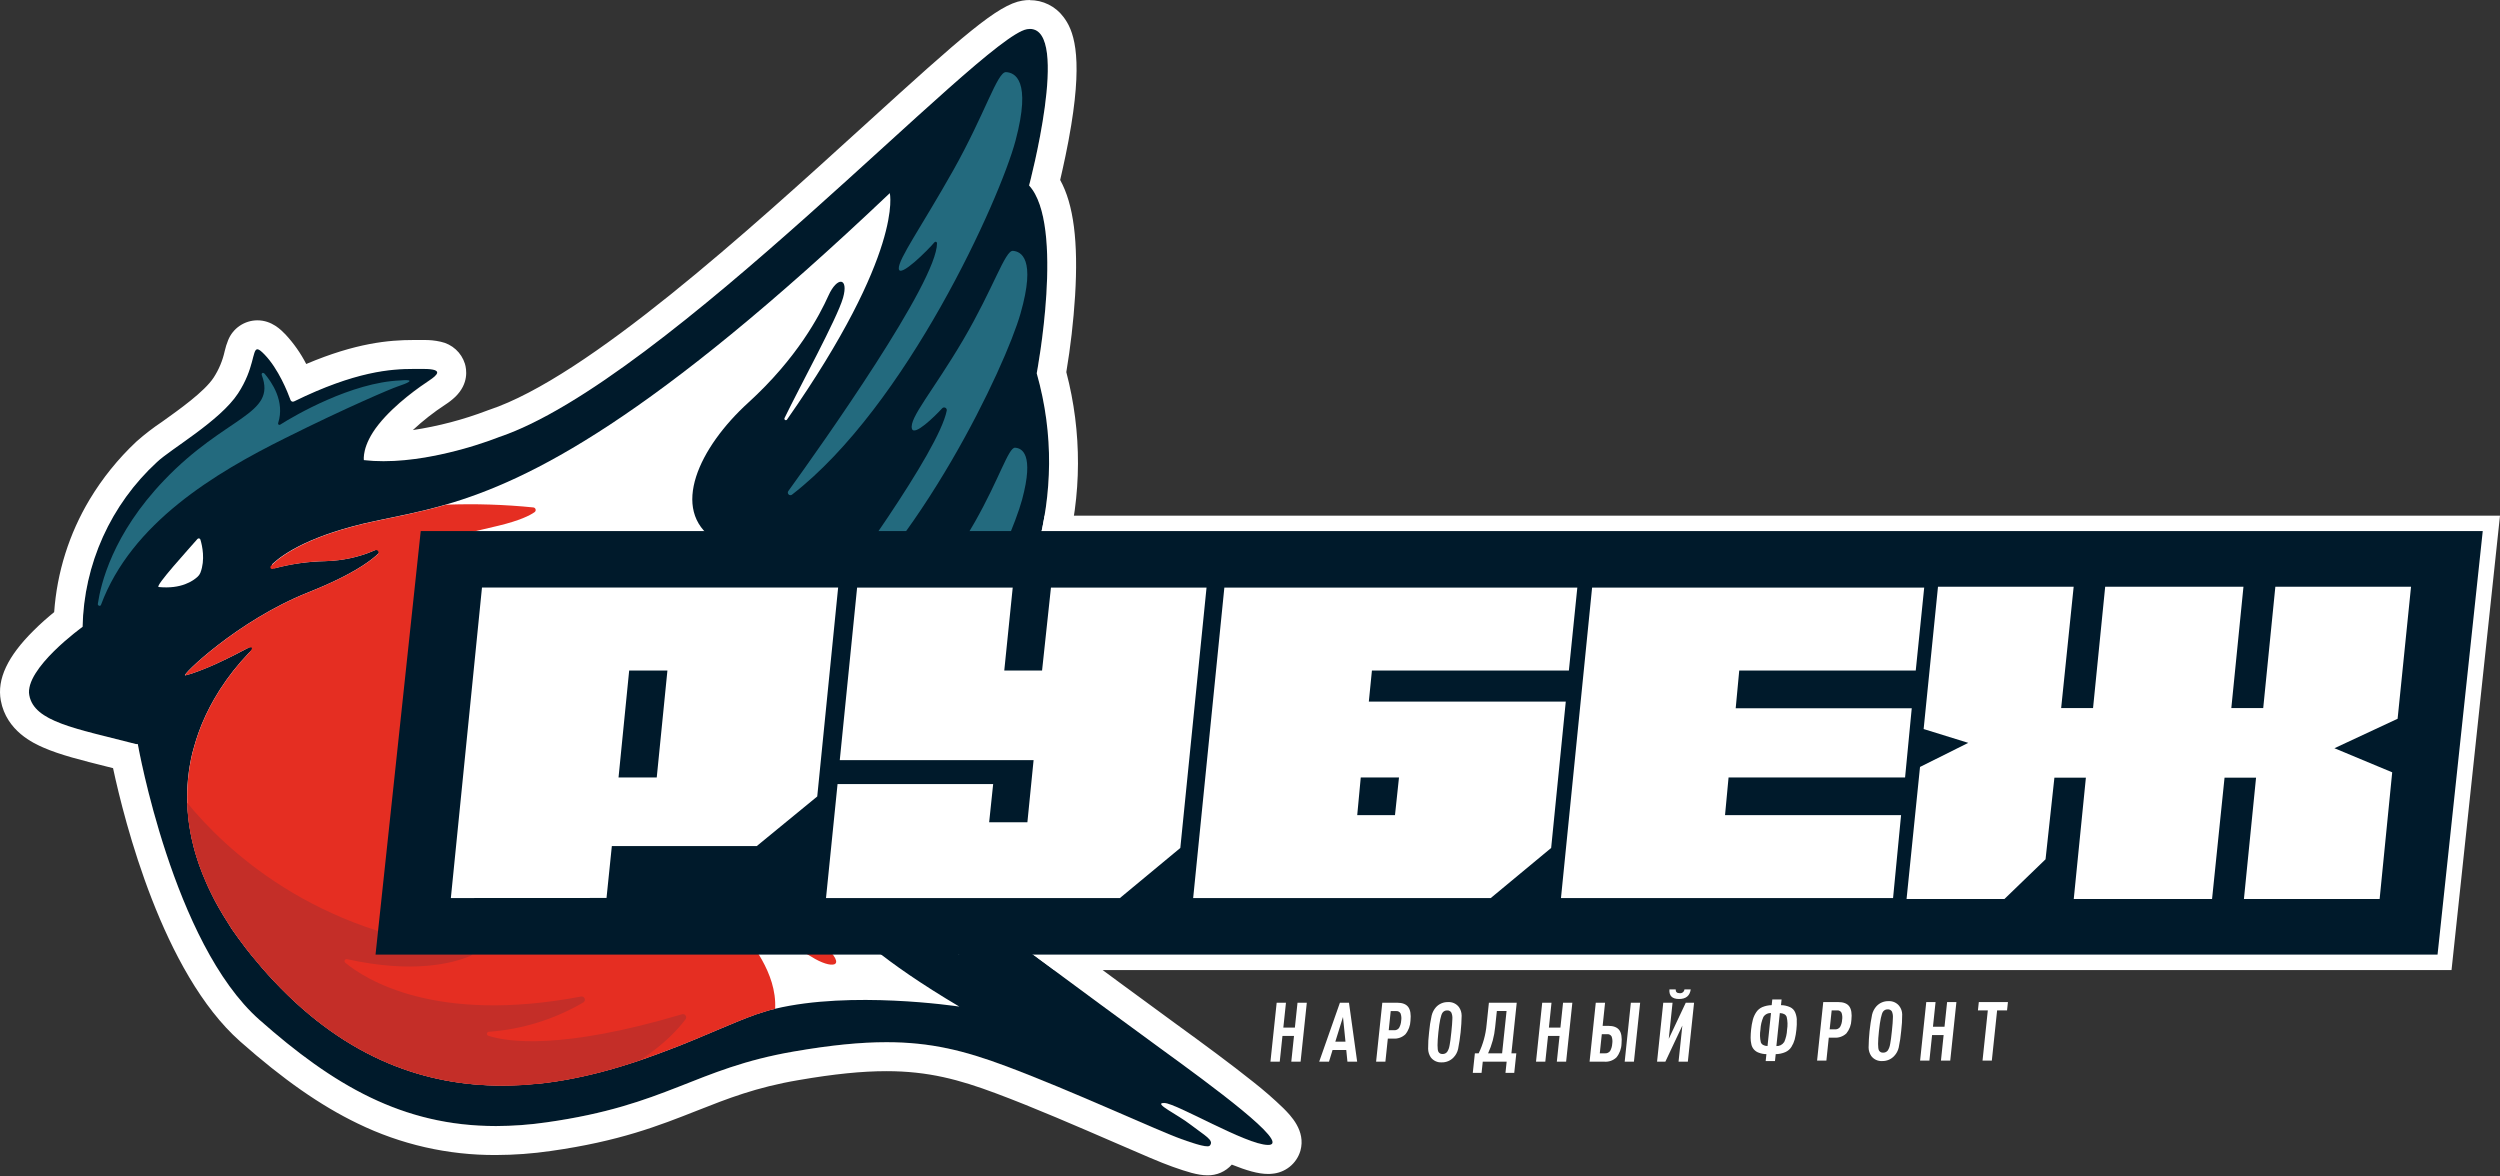
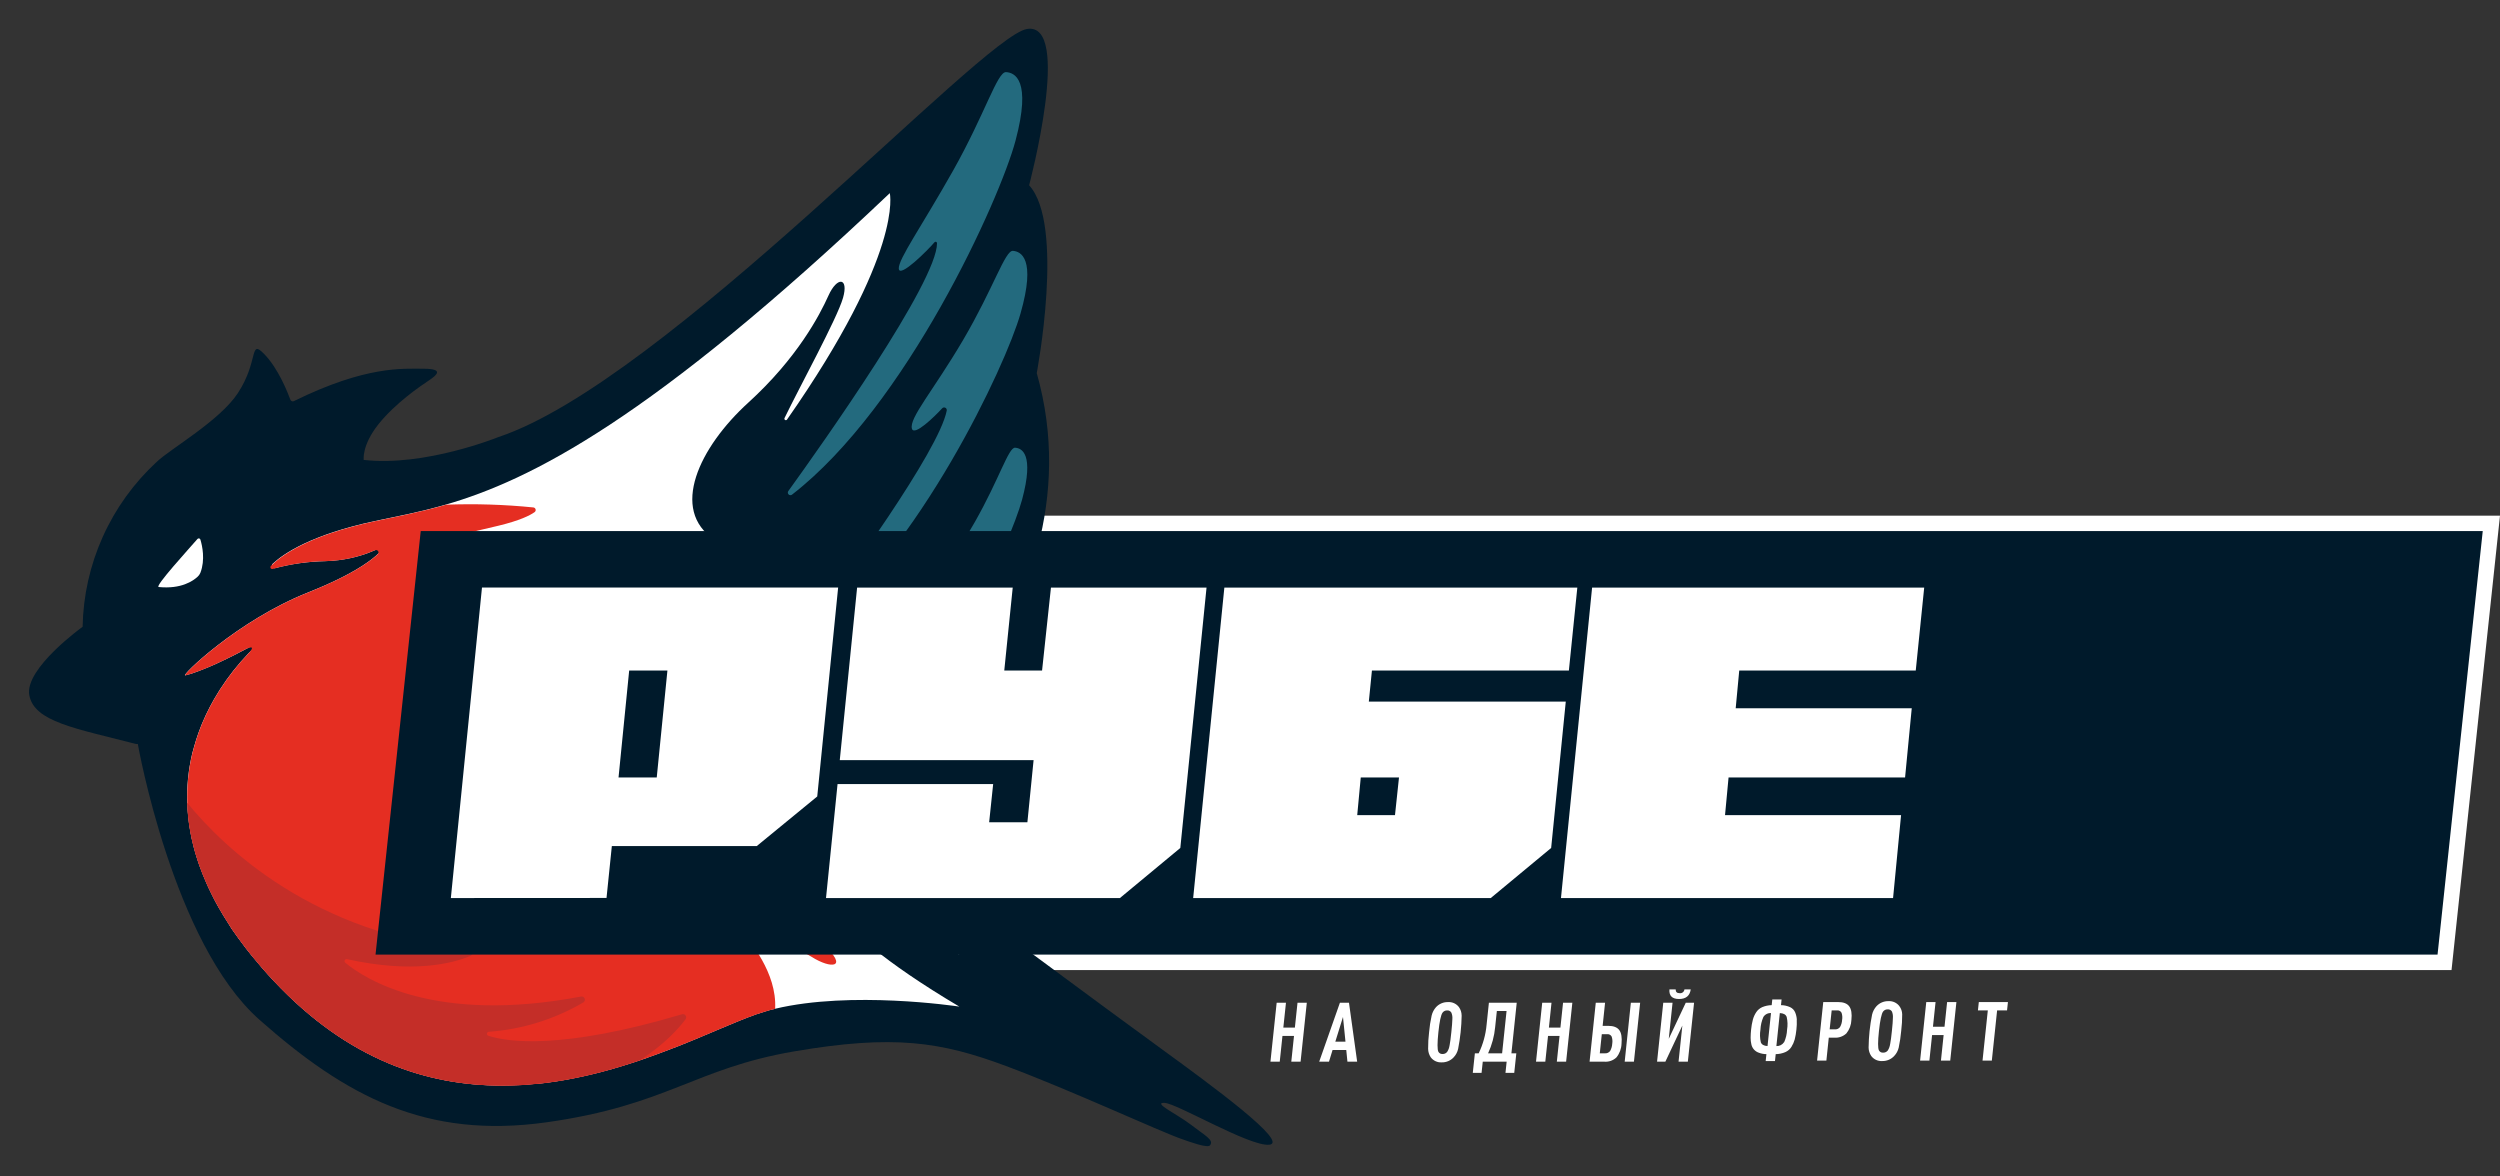
<svg xmlns="http://www.w3.org/2000/svg" width="963" height="453" viewBox="0 0 963 453" fill="none">
  <rect x="0" y="0" width="963" height="453" fill="#333333" stroke="none" />
  <path fill-rule="evenodd" clip-rule="evenodd" d="M138.027 373.667L156.709 198.632H963L944.33 373.667H138.027Z" fill="white" />
  <path fill-rule="evenodd" clip-rule="evenodd" d="M31.824 241.428C31.824 241.428 9.403 257.527 11.284 267.773C13.165 278.019 28.885 280.525 52.352 286.58H53.084C53.084 286.58 66.597 363.312 99.918 392.792C133.239 422.272 164.049 438.854 210.568 432.304C257.087 425.754 267.458 411.599 305.801 405.015C344.145 398.432 362.387 401.252 387.533 410.633C412.679 420.014 446.394 435.686 455.098 438.719C458.263 439.843 465.233 442.393 466.1 441.18C467.722 439.079 464.208 437.461 458.567 433.113C453.634 429.305 443.792 424.665 448.544 424.822C453.296 424.979 481.314 441.674 488.881 440.955C496.899 440.236 466.81 418.149 446.923 403.701C428.658 390.444 353.255 334.788 340.688 324.722L328.109 314.61C328.109 314.61 426.597 239.878 399.357 143.71C399.357 143.71 410.257 86.413 396.418 71.37C396.418 71.37 413.185 8.243 395.584 11.164C377.984 14.085 256.028 147.102 191.909 168.381C191.909 168.381 163.61 179.874 140.109 177.155C140.109 177.155 139.275 171.628 145.739 163.471C152.203 155.315 162.09 148.619 165.232 146.53C168.373 144.44 171.087 142.036 163.126 142.036C155.164 142.036 141.043 140.811 113.206 154.506C113.083 154.568 112.949 154.604 112.811 154.61C112.674 154.616 112.536 154.593 112.408 154.542C112.28 154.491 112.165 154.413 112.069 154.314C111.974 154.215 111.901 154.096 111.855 153.967C110.729 150.956 107.215 142.013 101.867 136.475C95.898 130.296 99.851 138.901 91.608 151.45C84.637 162.078 65.64 172.875 60.393 177.885C51.582 186.008 44.51 195.824 39.6 206.744C34.691 217.664 32.045 229.462 31.824 241.428Z" fill="#001A2B" />
-   <path fill-rule="evenodd" clip-rule="evenodd" d="M38.899 233.002C38.651 233.676 37.581 233.328 37.682 232.609C38.809 225.048 43.313 205.769 63.245 184.974C86.972 160.123 106.622 159.831 100.845 144.529C100.586 143.844 101.239 143.193 101.971 144.013C104.606 147.147 109.854 154.528 107.14 162.977C107.101 163.079 107.095 163.19 107.123 163.295C107.152 163.401 107.213 163.494 107.298 163.563C107.383 163.631 107.487 163.671 107.596 163.677C107.706 163.683 107.814 163.654 107.905 163.595C113.536 160 135.495 147.271 154.244 146.54C154.244 146.54 162.982 145.619 152.904 148.967C150.753 149.686 133.76 156.831 109.865 168.763C82.94 182.143 50.621 201.421 38.899 233.002Z" fill="#236A7E" />
  <path fill-rule="evenodd" clip-rule="evenodd" d="M369.528 387.738C367.941 387.513 327.919 381.592 298.585 388.569C297.177 388.895 295.815 389.254 294.486 389.693C292.47 390.266 290.229 391.063 287.729 392.029C287.245 392.22 286.75 392.411 286.254 392.625L284.689 393.232C280.308 395.007 275.342 397.175 269.87 399.444L267.471 400.455C265.478 401.287 263.417 402.129 261.3 402.961C260.343 403.343 259.341 403.725 258.35 404.084C255.636 405.129 252.832 406.185 249.96 407.196L246.796 408.32L246.56 408.398C241.909 409.971 237.055 411.477 232.067 412.791C231.616 412.926 231.166 413.038 230.715 413.151C229.736 413.409 228.734 413.645 227.743 413.881C226.752 414.117 225.558 414.398 224.466 414.633C222.135 415.15 219.77 415.611 217.394 416.027C216.38 416.206 215.367 416.386 214.353 416.532C213.137 416.734 211.91 416.892 210.649 417.06C209.387 417.229 208.396 417.319 207.27 417.453H206.628C205.728 417.566 204.804 417.644 203.892 417.712C202.98 417.779 201.775 417.88 200.694 417.948C199.286 418.026 197.867 418.071 196.437 418.105C195.379 418.105 194.298 418.161 193.228 418.161C164.76 418.161 134.142 408.443 105.494 377.896C102.33 374.526 99.436 371.156 96.801 367.92C96.148 367.111 95.483 366.291 94.853 365.471C92.837 362.864 90.99 360.292 89.222 357.764L88.074 355.91C86.689 353.776 85.405 351.675 84.245 349.608C83.941 349.102 83.648 348.585 83.378 348.068L82.59 346.597C82.184 345.844 81.79 345.08 81.464 344.35C81.137 343.62 80.777 342.934 80.439 342.226C80.382 342.137 80.36 342.058 80.304 341.957C79.988 341.272 79.662 340.575 79.38 339.878C78.378 337.631 77.511 335.385 76.745 333.25C76.498 332.598 76.295 331.936 76.081 331.284C75.968 330.992 75.889 330.711 75.811 330.43C75.597 329.823 75.416 329.217 75.248 328.61C75.079 328.003 74.865 327.24 74.684 326.577C74.335 325.273 74.02 323.97 73.75 322.689C73.75 322.689 73.75 322.611 73.75 322.577C73.457 321.263 73.221 319.948 73.029 318.667C72.838 317.387 72.635 316.084 72.511 314.836C72.297 312.949 72.173 311.073 72.128 309.219C72.013 306.221 72.103 303.218 72.398 300.232C72.398 300.232 72.398 300.231 72.398 300.153C72.489 299.164 72.601 298.164 72.748 297.187C72.826 296.547 72.928 295.929 73.029 295.299C73.187 294.311 73.356 293.322 73.57 292.367C73.874 290.839 74.245 289.356 74.696 287.873C75.229 285.926 75.818 284.054 76.464 282.256C76.802 281.346 77.128 280.447 77.489 279.56L77.95 278.436C79.687 274.309 81.759 270.33 84.144 266.539C84.346 266.191 84.572 265.831 84.797 265.494C87.972 260.562 91.615 255.946 95.675 251.709C95.821 251.574 95.956 251.428 96.091 251.294C97.766 249.564 99.529 247.922 101.373 246.373L101.103 246.519C100.28 246.968 98.13 248.193 95.258 249.732L94.278 250.238C92.251 251.361 89.954 252.484 87.522 253.675L86.306 254.26C82.289 256.238 78.152 257.964 73.919 259.427C73.367 259.596 72.793 259.764 72.32 259.899L71.362 260.146C69.414 260.607 91.373 239.048 118.658 228.218C145.043 217.736 148.207 210.343 148.365 209.883C147.892 210.186 139.221 215.747 125.359 216.152C118.814 216.275 112.307 217.181 105.979 218.848C105.765 218.902 105.539 218.884 105.336 218.797C105.134 218.711 104.965 218.559 104.858 218.367C104.75 218.175 104.709 217.953 104.74 217.735C104.772 217.518 104.875 217.316 105.033 217.163C109.244 213.242 119.931 205.928 144.525 200.682C152.858 198.907 161.619 197.311 171.708 194.379C204.185 184.953 250.67 161.799 342.75 74.394C342.75 74.394 348.302 97.02 303.202 161.563C303.166 161.628 303.118 161.685 303.061 161.731C303.003 161.778 302.937 161.813 302.866 161.833C302.795 161.854 302.72 161.861 302.646 161.853C302.573 161.845 302.501 161.823 302.436 161.787C302.371 161.752 302.314 161.704 302.267 161.647C302.22 161.589 302.186 161.523 302.165 161.452C302.144 161.381 302.137 161.307 302.145 161.233C302.153 161.16 302.175 161.088 302.211 161.024C307.841 149.34 322.48 122.646 324.733 114.737C326.985 106.828 322.48 106.378 319.102 113.906C315.724 121.433 307.087 137.948 288.236 155.103C269.385 172.258 257.832 196.401 275.23 207.906C298.697 223.454 285.916 226.038 278.698 260.854C278.648 260.968 278.563 261.063 278.455 261.127C278.348 261.19 278.223 261.218 278.099 261.207C277.974 261.195 277.857 261.146 277.762 261.064C277.668 260.983 277.601 260.874 277.572 260.753C277.369 254.271 279.925 243.609 279.7 236.34C279.306 224.252 277.572 223.297 275.894 231.24C274.565 237.542 263.383 254.406 265.5 269.033C265.966 272.669 266.936 276.224 268.383 279.594C269.746 282.627 274.498 287.885 281.254 294.356C308.517 320.555 368.425 366.808 369.573 367.707C368.673 367.336 339.856 355.348 327.469 346.361C314.879 337.261 310.803 352.944 369.528 387.738Z" fill="white" />
  <path fill-rule="evenodd" clip-rule="evenodd" d="M312.719 368.634C306.424 364.657 287.562 355.781 287.562 355.781C287.562 355.781 282.529 352.961 285.682 358.028C288.621 362.724 299.319 374.419 298.587 388.62C297.179 388.946 295.817 389.305 294.488 389.743C292.472 390.316 290.231 391.114 287.731 392.08C287.247 392.271 286.751 392.462 286.256 392.676L284.691 393.282C280.31 395.057 275.344 397.226 269.871 399.495L267.473 400.506C265.483 401.353 263.426 402.188 261.302 403.011C260.345 403.393 259.342 403.775 258.351 404.135C255.638 405.18 252.834 406.236 249.962 407.247L246.798 408.37L246.561 408.449C241.911 410.022 237.057 411.527 232.069 412.842C231.618 412.977 231.168 413.089 230.717 413.201C229.738 413.46 228.735 413.696 227.744 413.932C226.753 414.167 225.56 414.448 224.467 414.684C222.136 415.201 219.772 415.662 217.396 416.077C216.382 416.257 215.369 416.437 214.355 416.583C213.139 416.785 211.912 416.942 210.65 417.111C209.389 417.279 208.398 417.369 207.272 417.504H206.63C205.729 417.616 204.806 417.695 203.894 417.762C202.982 417.83 201.777 417.931 200.696 417.998C199.288 418.077 197.869 418.122 196.439 418.156C195.381 418.156 194.3 418.156 193.23 418.156C164.762 418.156 134.144 408.449 105.496 377.902C102.332 374.532 99.438 371.161 96.803 367.926C96.15 367.117 95.485 366.297 94.855 365.477C92.839 362.87 90.992 360.298 89.224 357.77L88.098 355.916C86.713 353.781 85.429 351.681 84.269 349.625C83.965 349.108 83.672 348.591 83.402 348.074L82.614 346.603C82.209 345.85 81.814 345.086 81.488 344.356C81.161 343.625 80.801 342.94 80.463 342.232C80.407 342.142 80.384 342.064 80.328 341.963C80.013 341.277 79.686 340.57 79.405 339.884C78.402 337.637 77.535 335.39 76.77 333.256C76.522 332.604 76.319 331.941 76.105 331.29C75.993 330.998 75.914 330.717 75.835 330.436C75.621 329.829 75.441 329.223 75.272 328.616C75.103 328.009 74.889 327.245 74.709 326.571C74.36 325.279 74.044 323.976 73.774 322.695C73.774 322.695 73.774 322.617 73.774 322.583C73.481 321.269 73.245 319.954 73.053 318.673C72.862 317.393 72.659 316.089 72.535 314.842C72.322 312.932 72.209 311.079 72.153 309.225C72.053 306.226 72.144 303.225 72.423 300.237C72.423 300.237 72.423 300.237 72.423 300.159C72.535 299.17 72.648 298.17 72.772 297.193C72.851 296.552 72.952 295.934 73.053 295.305C73.222 294.305 73.403 293.339 73.594 292.373C73.921 290.845 74.27 289.362 74.72 287.879C75.253 285.932 75.843 284.06 76.488 282.262C76.826 281.352 77.152 280.453 77.513 279.566L77.975 278.442C79.712 274.315 81.783 270.336 84.168 266.545C84.371 266.196 84.596 265.837 84.821 265.5C87.996 260.568 91.639 255.952 95.699 251.715C95.849 251.588 95.988 251.449 96.116 251.299C98.886 247.873 94.641 250.075 94.303 250.243C92.276 251.367 86.769 254.074 86.353 254.265C82.335 256.244 78.198 257.969 73.966 259.433L72.367 259.916L71.409 260.152C69.461 260.613 91.42 239.054 118.705 228.224C134.561 221.921 142.026 216.742 145.506 213.506C145.671 213.354 145.776 213.148 145.802 212.925C145.828 212.702 145.774 212.477 145.65 212.291C145.525 212.104 145.338 211.968 145.122 211.907C144.906 211.845 144.675 211.863 144.47 211.956C138.448 214.576 131.973 216.003 125.405 216.158C118.51 216.286 111.66 217.298 105.023 219.168C104.88 219.206 104.728 219.196 104.59 219.142C104.452 219.088 104.335 218.991 104.256 218.866C104.177 218.741 104.14 218.594 104.151 218.446C104.161 218.298 104.218 218.158 104.314 218.045C107.805 214.427 118.153 206.372 144.684 200.71C153.017 198.935 161.778 197.34 171.868 194.407C183.068 193.989 194.285 194.342 205.437 195.463C205.638 195.482 205.83 195.561 205.986 195.691C206.142 195.82 206.255 195.994 206.309 196.188C206.364 196.383 206.359 196.59 206.293 196.781C206.228 196.973 206.106 197.14 205.943 197.261C204.108 198.564 200.223 200.508 192.137 202.474C178.005 205.934 177.678 205.249 178.951 207.934C180.223 210.619 205.977 211.203 214.31 209.057C230.177 204.99 222.959 217.685 170.607 224.595C170.607 224.595 166.834 225.055 168.107 225.516C169.165 225.92 218.679 244.031 249.489 271.578C260.919 281.813 268.7 289.25 277.225 297.743C290.603 311.067 302.337 325.661 306.638 330.548C317.685 343.097 303.102 335.098 295.13 329.661C287.157 324.223 275.209 315.348 272.687 316.415C270.626 317.28 307.201 354.748 317.066 363.724C327.223 373.071 320.039 373.262 312.719 368.634Z" fill="#E52E22" />
  <path fill-rule="evenodd" clip-rule="evenodd" d="M360.942 93.65C360.937 93.539 360.9 93.433 360.834 93.345C360.768 93.256 360.677 93.189 360.573 93.153C360.468 93.117 360.355 93.112 360.249 93.141C360.142 93.169 360.046 93.229 359.974 93.312C357.474 96.29 346.461 107.322 346.213 103.491C345.943 99.918 354.895 87.414 367.181 65.63C379.568 43.566 384.173 27.59 387.529 27.781C390.885 27.972 397.405 30.792 391.189 54.149C385.221 76.618 349.242 156.384 305.054 190.559C304.862 190.696 304.628 190.761 304.393 190.743C304.158 190.725 303.936 190.624 303.768 190.459C303.6 190.294 303.495 190.075 303.473 189.84C303.451 189.606 303.512 189.371 303.647 189.177C316.889 170.82 361.021 108.535 360.942 93.65Z" fill="#236A7E" />
  <path fill-rule="evenodd" clip-rule="evenodd" d="M364.68 158.191C364.729 157.97 364.703 157.739 364.606 157.534C364.509 157.329 364.347 157.162 364.145 157.059C363.942 156.956 363.711 156.923 363.488 156.965C363.265 157.008 363.062 157.123 362.912 157.292C359.939 160.539 352.158 168.1 351.279 165.157C350.074 161.09 359.466 150.552 371.031 130.891C382.742 110.927 387.145 96.401 390.175 96.626C393.204 96.85 399.183 99.524 393.102 120.769C387.371 140.991 354.05 211.657 313.837 242.889C313.608 243.056 313.327 243.137 313.044 243.116C312.761 243.096 312.495 242.975 312.293 242.776C312.091 242.577 311.966 242.313 311.942 242.031C311.917 241.749 311.994 241.468 312.159 241.237C325.267 223.666 361.594 173.83 364.68 158.191Z" fill="#236A7E" />
  <path fill-rule="evenodd" clip-rule="evenodd" d="M370.521 224.085C370.565 223.884 370.541 223.674 370.453 223.487C370.365 223.301 370.217 223.149 370.033 223.056C369.849 222.962 369.639 222.932 369.436 222.97C369.233 223.007 369.049 223.111 368.911 223.265C366.434 226.029 360.161 232.084 359.576 229.68C358.754 226.31 366.175 217.524 375.521 201.066C384.98 184.393 388.46 172.316 391.005 172.462C393.55 172.608 398.46 174.765 393.719 192.426C389.214 209.121 362.763 267.473 330.095 294.021C329.887 294.132 329.649 294.175 329.415 294.144C329.181 294.113 328.963 294.009 328.791 293.848C328.62 293.686 328.503 293.475 328.458 293.244C328.413 293.013 328.442 292.774 328.541 292.56C339.396 277.517 367.796 237.275 370.521 224.085Z" fill="#236A7E" />
  <path fill-rule="evenodd" clip-rule="evenodd" d="M264.117 392.566C261.55 396.015 256.235 402.082 246.55 408.373C206.957 421.855 153.468 429.034 105.553 377.928C81.229 351.976 72.66 328.709 72.074 309.194C86.466 326.821 120.924 359.75 180.663 365.839C180.973 365.81 181.283 365.898 181.531 366.086C181.779 366.274 181.947 366.549 182.001 366.855C182.055 367.161 181.991 367.477 181.822 367.738C181.654 368 181.393 368.188 181.091 368.266C174.492 371.041 159.222 375.13 133.683 369.468C133.509 369.426 133.327 369.445 133.166 369.52C133.004 369.594 132.873 369.722 132.793 369.881C132.713 370.04 132.69 370.221 132.727 370.395C132.763 370.569 132.858 370.725 132.996 370.839C140.507 377.074 167.488 394.589 223.86 383.86C224.139 383.814 224.426 383.864 224.672 384.004C224.918 384.143 225.109 384.362 225.213 384.625C225.317 384.888 225.328 385.178 225.244 385.447C225.159 385.717 224.985 385.95 224.749 386.106C213.641 392.619 201.181 396.498 188.332 397.442C188.144 397.445 187.963 397.516 187.823 397.64C187.682 397.764 187.591 397.935 187.565 398.12C187.539 398.306 187.581 398.495 187.682 398.653C187.783 398.811 187.938 398.927 188.118 398.981C195.313 401.318 216 404.599 262.811 390.668C263.053 390.617 263.304 390.639 263.533 390.73C263.763 390.822 263.959 390.979 264.099 391.182C264.239 391.385 264.315 391.625 264.318 391.872C264.322 392.118 264.252 392.36 264.117 392.566Z" fill="#C42E28" />
  <path fill-rule="evenodd" clip-rule="evenodd" d="M61.124 226.117C59.457 225.948 72.801 211.388 76.067 207.602C76.145 207.516 76.244 207.451 76.355 207.415C76.466 207.379 76.584 207.372 76.698 207.396C76.812 207.42 76.918 207.473 77.005 207.551C77.092 207.629 77.157 207.728 77.193 207.838C77.891 210.153 79.119 215.635 77.193 220.623C76.955 221.199 76.593 221.717 76.135 222.14C74.445 223.713 69.84 227.004 61.124 226.117Z" fill="white" />
-   <path fill-rule="evenodd" clip-rule="evenodd" d="M396.722 0C395.726 0.004 394.731 0.09 393.749 0.258C384.403 1.809 370.912 13.74 333.244 48.005C288.133 89.046 226.333 145.263 188.373 157.891L188.024 158.003L187.686 158.138C178.432 161.668 168.824 164.192 159.027 165.665C162.896 162.059 167.066 158.789 171.493 155.891C172.886 155.002 174.19 153.983 175.389 152.847C180.659 147.724 179.725 142.208 179.071 140.084C178.411 137.98 177.202 136.088 175.567 134.604C173.933 133.119 171.932 132.095 169.77 131.636C167.613 131.147 165.405 130.925 163.194 130.973H159.151C149.883 130.973 137.091 132.096 117.959 140.208C115.829 136.073 113.143 132.247 109.975 128.838C108.263 127.075 104.705 123.39 99.142 123.39C96.716 123.4 94.348 124.132 92.342 125.493C90.335 126.854 88.782 128.782 87.881 131.029C87.325 132.399 86.88 133.812 86.552 135.253C85.762 138.882 84.32 142.338 82.295 145.454C78.737 150.892 68.951 157.812 62.476 162.441C59.053 164.725 55.788 167.236 52.702 169.957L52.443 170.193C45.495 176.728 39.478 184.182 34.56 192.348C26.642 205.556 21.951 220.439 20.867 235.792C18.615 237.623 15.755 240.072 12.985 242.858C2.94 252.779 -1.215 261.598 0.305 269.822C2.49 281.696 13.154 286.393 16.656 287.943C23.119 290.785 31.464 292.864 41.126 295.279L43.547 295.886C47.972 316.535 62.69 374.775 92.509 401.165C109.108 415.838 123.488 425.881 137.755 432.757C154.345 440.851 172.586 445.011 191.053 444.913C198.108 444.894 205.152 444.376 212.134 443.362C238.563 439.633 253.799 433.622 268.505 427.814C280.172 423.219 291.196 418.826 307.705 416.04C321.319 413.692 332.062 412.613 341.487 412.613C357.557 412.613 369.504 415.871 383.569 421.129C398.208 426.589 415.618 434.15 429.649 440.228C439.964 444.722 447.419 447.935 451.371 449.317L452.024 449.553C456.934 451.283 461.314 452.721 465.031 452.721C466.813 452.77 468.585 452.427 470.219 451.716C471.854 451.006 473.312 449.945 474.49 448.609C480.12 450.856 484.624 452.204 488.386 452.204C488.881 452.204 489.377 452.204 489.861 452.137C492.394 451.966 494.812 451.023 496.79 449.436C498.768 447.848 500.209 445.693 500.919 443.261C503.059 435.566 497.147 429.667 494.309 426.825C490.617 423.256 486.742 419.881 482.699 416.714C474.276 409.973 463.679 402.176 453.477 394.773C435.809 381.943 360.011 326.017 347.625 316.131L345.575 314.49C359.639 301.659 372.224 287.302 383.096 271.686C396.159 252.79 405.37 233.365 410.472 213.952C416.73 190.837 416.823 166.492 410.742 143.331C412.37 133.621 413.497 123.834 414.12 114.009C415.404 93.157 413.568 78.698 408.377 69.329C409.503 64.453 411.282 56.6 412.645 48.151C417.149 20.492 413.366 11.358 409.616 6.494C408.106 4.483 406.145 2.854 403.89 1.736C401.636 0.618 399.15 0.043 396.632 0.056L396.722 0ZM396.722 11.145C412.42 11.145 396.407 71.452 396.407 71.452C410.246 86.506 399.346 143.792 399.346 143.792C426.586 239.96 328.098 314.693 328.098 314.693L340.676 324.804C353.244 334.915 428.658 390.526 446.912 403.783C466.799 418.219 496.888 440.318 488.87 441.037H488.397C480.199 441.037 453.263 425.039 448.533 424.882H448.319C444.108 424.882 453.702 429.375 458.556 433.173C464.186 437.52 467.711 439.138 466.089 441.239C465.949 441.367 465.783 441.462 465.602 441.518C465.421 441.574 465.23 441.59 465.042 441.565C462.79 441.565 457.677 439.689 455.087 438.779C446.371 435.723 412.656 420.073 387.522 410.692C371.689 404.76 358.604 401.457 341.51 401.457C331.454 401.457 320.002 402.581 305.79 405.041C267.503 411.625 257.076 425.735 210.557 432.319C204.095 433.261 197.573 433.742 191.042 433.757C155.007 433.757 128.341 417.961 99.907 392.818C66.598 363.338 53.073 286.606 53.073 286.606H52.342C28.874 280.551 13.165 278.034 11.273 267.799C9.381 257.565 31.813 241.454 31.813 241.454C32.057 229.498 34.72 217.713 39.643 206.809C44.566 195.905 51.647 186.107 60.461 178.001C65.708 172.99 84.705 162.194 91.676 151.566C98.038 141.882 97.137 134.534 99.142 134.534C99.727 134.534 100.572 135.175 101.934 136.59C107.283 142.129 110.831 151.072 111.923 154.083C111.989 154.271 112.112 154.434 112.276 154.549C112.439 154.664 112.635 154.725 112.835 154.723C112.987 154.722 113.137 154.687 113.274 154.622C136.922 143.005 150.694 142.118 159.151 142.118C160.66 142.118 162 142.118 163.194 142.118C171.155 142.118 168.441 144.522 165.299 146.612C162.158 148.701 152.304 155.397 145.807 163.553C139.309 171.71 140.176 177.237 140.176 177.237C142.689 177.523 145.215 177.662 147.744 177.653C169.308 177.653 191.943 168.463 191.943 168.463C256.062 147.117 378.018 14.178 395.618 11.246C395.987 11.181 396.359 11.148 396.733 11.145H396.722Z" fill="white" />
  <path fill-rule="evenodd" clip-rule="evenodd" d="M956.352 204.576H162.066L144.656 367.703H938.943L956.352 204.576Z" fill="#001A2B" />
  <path fill-rule="evenodd" clip-rule="evenodd" d="M242.359 258.297L238.26 299.472H252.978L257.089 258.297H242.359ZM173.668 345.927L185.661 226.323H322.852L314.801 306.797L291.513 325.896H235.682L233.632 345.893L173.668 345.927Z" fill="white" />
  <path fill-rule="evenodd" clip-rule="evenodd" d="M322.624 302.03H382.566L381.023 316.725H395.752L398.139 292.807H323.48L330.157 226.343H390.099L386.845 258.294H401.405L404.828 226.343H464.759L454.658 326.634L431.37 345.946H318.176L322.624 302.03Z" fill="white" />
  <path fill-rule="evenodd" clip-rule="evenodd" d="M538.893 299.469H524.164L522.802 313.995H537.351L538.893 299.469ZM607.585 226.343L604.33 258.294H528.466L527.272 270.259H603.137L597.506 326.634L574.219 345.946H459.605L471.621 226.343H607.585Z" fill="white" />
  <path fill-rule="evenodd" clip-rule="evenodd" d="M601.285 345.946L613.278 226.343H741.202L737.947 258.294H669.954L668.592 272.82H736.405L733.837 299.469H665.844L664.481 313.995H732.294L729.209 345.946H601.285Z" fill="white" />
-   <path fill-rule="evenodd" clip-rule="evenodd" d="M739.59 295.429L758.171 286.15L740.986 280.824L746.516 226.011H798.777L793.958 272.747H806.243L810.917 226.011H864.181L859.507 272.747H871.793L876.466 226.011H928.728L923.559 276.87L899.225 288.217L921.476 297.497L916.634 346.288H864.361L869.034 299.552H856.895L852.086 346.288H798.811L803.484 299.552H791.356L787.944 330.998L772.112 346.288H734.41L739.59 295.429Z" fill="white" />
  <path fill-rule="evenodd" clip-rule="evenodd" d="M500.985 408.964H497.404L498.451 399.044H494.003L492.956 408.964H489.375L491.774 386.248H495.355L494.341 395.82H498.789L499.803 386.248H503.384L500.985 408.964Z" fill="white" />
  <path fill-rule="evenodd" clip-rule="evenodd" d="M518.276 401.246L517.319 391.742L514.368 401.246H518.276ZM522.78 408.964H519.03L518.58 404.471H513.299L511.925 408.964H508.152L516.136 386.248H519.627L522.78 408.964Z" fill="white" />
-   <path fill-rule="evenodd" clip-rule="evenodd" d="M538.925 395.932C539.404 395.089 539.681 394.147 539.736 393.18C539.896 392.251 539.818 391.296 539.511 390.405C539.346 390.083 539.085 389.821 538.765 389.654C538.444 389.487 538.079 389.423 537.72 389.472H535.705L534.939 396.842H536.966C537.345 396.876 537.727 396.81 538.073 396.65C538.419 396.491 538.717 396.243 538.937 395.932H538.925ZM543.317 393.18C543.249 395.085 542.566 396.918 541.369 398.404C540.758 398.99 540.03 399.44 539.232 399.727C538.435 400.013 537.586 400.129 536.741 400.067H534.59L533.655 408.964H530.074L532.462 386.248H538.182C540.231 386.248 541.65 386.81 542.461 387.911C543.272 389.012 543.565 390.742 543.317 393.18Z" fill="white" />
  <path fill-rule="evenodd" clip-rule="evenodd" d="M558.38 402.697C558.598 401.581 558.823 399.885 559.056 397.608C559.292 395.361 559.427 393.642 559.45 392.519C559.521 391.688 559.394 390.853 559.078 390.081C558.92 389.794 558.681 389.559 558.391 389.406C558.101 389.252 557.772 389.186 557.445 389.216C557.1 389.2 556.756 389.272 556.445 389.423C556.135 389.574 555.867 389.8 555.666 390.081C555.035 390.935 554.502 393.444 554.067 397.608C553.628 401.776 553.628 404.293 554.067 405.135C554.219 405.42 554.451 405.655 554.736 405.808C555.02 405.962 555.344 406.029 555.666 406C556.016 406.018 556.366 405.949 556.683 405.797C556.999 405.646 557.273 405.419 557.479 405.135C557.948 404.396 558.252 403.564 558.369 402.697H558.38ZM563.031 391.182C562.956 395.498 562.5 399.798 561.668 404.034C561.403 405.251 560.811 406.373 559.956 407.281C559.369 407.913 558.654 408.413 557.858 408.748C557.062 409.083 556.203 409.246 555.34 409.225C554.531 409.273 553.723 409.121 552.988 408.782C552.253 408.443 551.614 407.927 551.128 407.281C550.483 406.311 550.131 405.176 550.114 404.012C550.1 401.871 550.224 399.732 550.486 397.608C550.671 395.458 550.998 393.322 551.466 391.216C551.749 390.001 552.334 388.877 553.166 387.946C553.753 387.313 554.468 386.812 555.264 386.477C556.06 386.142 556.919 385.98 557.783 386.003C558.592 385.952 559.4 386.103 560.135 386.443C560.871 386.782 561.51 387.299 561.995 387.946C562.662 388.894 563.02 390.024 563.019 391.182H563.031Z" fill="white" />
  <path fill-rule="evenodd" clip-rule="evenodd" d="M578.615 405.74L580.327 389.439H576.588L575.935 395.629C575.611 399.13 574.689 402.549 573.21 405.74H578.615ZM583.288 413.267H579.91L580.361 408.964H571.16L570.699 413.267H567.32L568.12 405.74H569.584C571.256 402.287 572.289 398.561 572.635 394.741L573.525 386.248H584.245L582.196 405.74H584.088L583.288 413.267Z" fill="white" />
  <path fill-rule="evenodd" clip-rule="evenodd" d="M603.271 408.964H599.69L600.737 399.044H596.3L595.253 408.964H591.672L594.059 386.248H597.64L596.638 395.82H601.075L602.088 386.248H605.669L603.271 408.964Z" fill="white" />
  <path fill-rule="evenodd" clip-rule="evenodd" d="M629.41 408.964H625.829L628.205 386.248H631.786L629.388 408.964H629.41ZM620.232 404.819C620.706 403.966 620.98 403.017 621.032 402.044C621.189 401.118 621.112 400.168 620.807 399.28C620.639 398.963 620.376 398.705 620.056 398.542C619.735 398.379 619.372 398.319 619.016 398.37H617.012L616.235 405.74H618.239C618.623 405.769 619.007 405.7 619.356 405.538C619.705 405.377 620.007 405.129 620.232 404.819ZM624.613 402.044C624.554 403.961 623.87 405.807 622.665 407.302C622.053 407.887 621.326 408.338 620.528 408.625C619.731 408.911 618.882 409.027 618.036 408.964H612.305L614.692 386.248H618.273L617.338 395.157H619.478C621.527 395.157 622.946 395.708 623.757 396.809C624.568 397.91 624.827 399.662 624.613 402.044Z" fill="white" />
  <path fill-rule="evenodd" clip-rule="evenodd" d="M651.273 381.107C650.928 383.579 649.427 384.815 646.769 384.815C644.111 384.815 642.876 383.579 643.064 381.107H645.463C645.463 382.085 645.936 382.579 647.005 382.579C647.224 382.606 647.446 382.588 647.657 382.529C647.869 382.469 648.067 382.367 648.239 382.23C648.411 382.093 648.553 381.923 648.659 381.73C648.764 381.538 648.83 381.326 648.852 381.107H651.273ZM641.499 408.958H638.301L640.688 386.242H644.269L642.805 400.15L649.359 386.242H652.557L650.159 408.958H646.578L648.041 395.05L641.499 408.958Z" fill="white" />
  <path fill-rule="evenodd" clip-rule="evenodd" d="M687.257 401.45C687.935 399.922 688.317 398.279 688.383 396.608C688.655 394.993 688.605 393.34 688.236 391.744C687.898 390.8 687.02 390.306 685.59 390.238L684.261 402.945C684.841 402.977 685.42 402.856 685.938 402.593C686.456 402.331 686.895 401.937 687.212 401.45H687.257ZM680.849 402.945L682.189 390.238C681.609 390.201 681.029 390.321 680.511 390.586C679.994 390.851 679.558 391.251 679.25 391.744C678.581 393.283 678.2 394.932 678.124 396.608C677.854 398.216 677.9 399.86 678.259 401.45C678.586 402.383 679.464 402.877 680.883 402.945H680.849ZM692.11 392.833C692.17 394.097 692.125 395.363 691.975 396.619C691.853 397.892 691.634 399.154 691.322 400.394C691.042 401.405 690.617 402.37 690.06 403.259C689.497 404.158 688.672 404.863 687.696 405.281C686.527 405.779 685.272 406.042 684.002 406.057L683.721 408.719H680.14L680.421 406.057C679.42 406.047 678.429 405.861 677.493 405.506C676.77 405.265 676.124 404.838 675.62 404.268C675.115 403.698 674.771 403.005 674.622 402.259C674.427 401.431 674.332 400.582 674.34 399.731C674.348 398.696 674.408 397.661 674.521 396.631C674.646 395.319 674.876 394.019 675.207 392.744C675.485 391.724 675.926 390.757 676.514 389.879C677.088 389.021 677.897 388.347 678.845 387.935C679.992 387.462 681.218 387.206 682.459 387.182L682.685 385.003H686.266L686.04 387.182C687.261 387.196 688.465 387.464 689.576 387.969C690.447 388.377 691.133 389.094 691.502 389.98C691.876 390.884 692.093 391.845 692.144 392.822L692.11 392.833Z" fill="white" />
  <path fill-rule="evenodd" clip-rule="evenodd" d="M708.781 395.61C709.261 394.772 709.535 393.833 709.581 392.869C709.74 391.948 709.666 391.002 709.367 390.116C709.199 389.798 708.937 389.539 708.617 389.374C708.297 389.209 707.933 389.147 707.576 389.195H705.561L704.784 396.509H706.799C707.179 396.538 707.56 396.471 707.906 396.314C708.253 396.157 708.554 395.915 708.781 395.61ZM713.162 392.869C713.1 394.767 712.42 396.593 711.225 398.07C710.609 398.648 709.879 399.091 709.083 399.373C708.286 399.656 707.44 399.771 706.597 399.711H704.446L703.522 408.552H699.941L702.317 385.993H708.038C710.088 385.993 711.518 386.544 712.328 387.645C713.139 388.746 713.417 390.487 713.162 392.869Z" fill="white" />
  <path fill-rule="evenodd" clip-rule="evenodd" d="M728.084 402.199C728.302 401.083 728.527 399.398 728.76 397.143C728.997 394.896 729.132 393.2 729.143 392.088C729.211 391.262 729.087 390.432 728.783 389.661C728.62 389.376 728.378 389.144 728.086 388.993C727.795 388.841 727.466 388.777 727.139 388.807C726.794 388.793 726.452 388.863 726.142 389.012C725.831 389.161 725.563 389.384 725.359 389.661C724.744 390.515 724.214 393.009 723.772 397.143C723.329 401.278 723.329 403.772 723.772 404.626C723.927 404.907 724.161 405.137 724.444 405.288C724.728 405.44 725.05 405.506 725.371 405.479C725.721 405.495 726.071 405.426 726.389 405.277C726.706 405.129 726.983 404.905 727.195 404.626C727.655 403.887 727.954 403.06 728.073 402.199H728.084ZM732.724 390.762C732.733 392.895 732.605 395.027 732.341 397.143C732.151 399.288 731.831 401.419 731.384 403.525C731.107 404.733 730.513 405.846 729.661 406.749C729.071 407.389 728.351 407.895 727.549 408.234C726.747 408.574 725.881 408.737 725.01 408.715C724.205 408.763 723.4 408.612 722.667 408.274C721.934 407.937 721.296 407.425 720.81 406.783C720.157 405.824 719.801 404.695 719.785 403.536C719.837 399.268 720.285 395.014 721.125 390.829C721.411 389.622 721.995 388.506 722.826 387.583C723.414 386.951 724.129 386.451 724.925 386.116C725.721 385.781 726.579 385.619 727.443 385.639C728.251 385.589 729.059 385.741 729.794 386.08C730.529 386.42 731.169 386.936 731.654 387.583C732.332 388.498 732.707 389.602 732.724 390.74V390.762Z" fill="white" />
  <path fill-rule="evenodd" clip-rule="evenodd" d="M751.231 408.552H747.65L748.686 398.7H744.238L743.202 408.552H739.621L741.997 385.993H745.578L744.576 395.498H749.024L750.026 385.993H753.607L751.231 408.552Z" fill="white" />
  <path fill-rule="evenodd" clip-rule="evenodd" d="M773.118 389.195H769.289L767.251 408.552H763.67L765.709 389.195H761.902L762.24 385.993H773.456L773.118 389.195Z" fill="white" />
</svg>